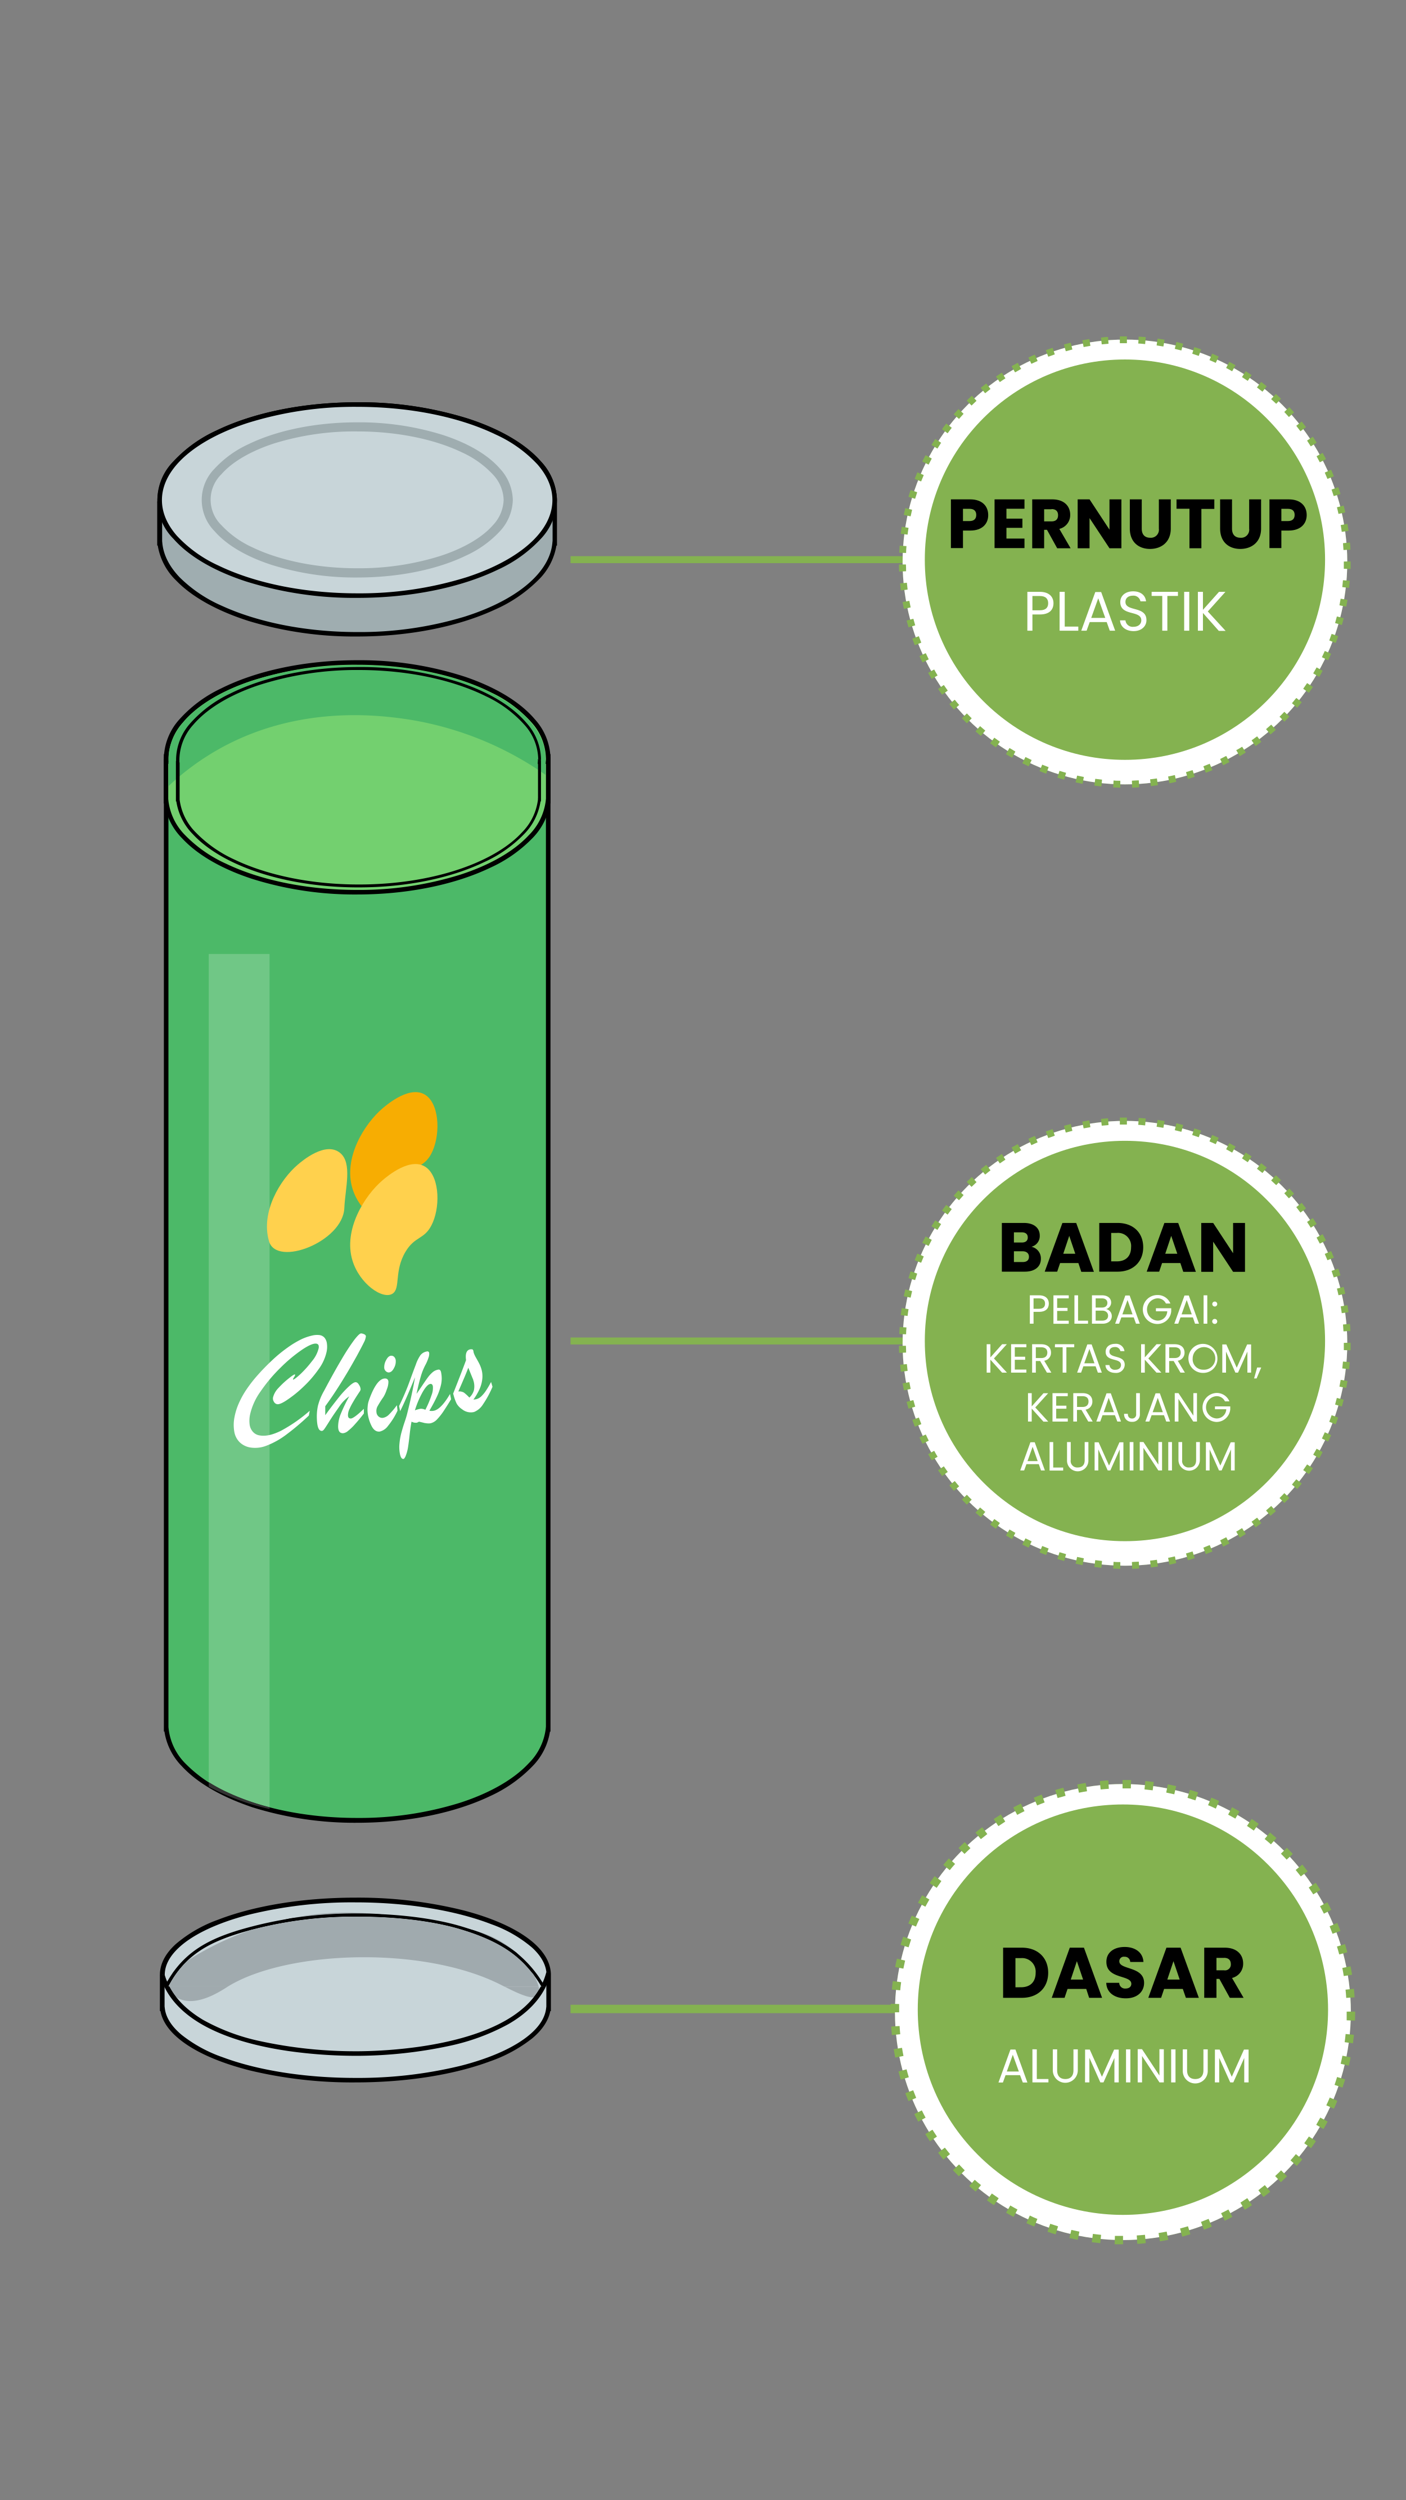
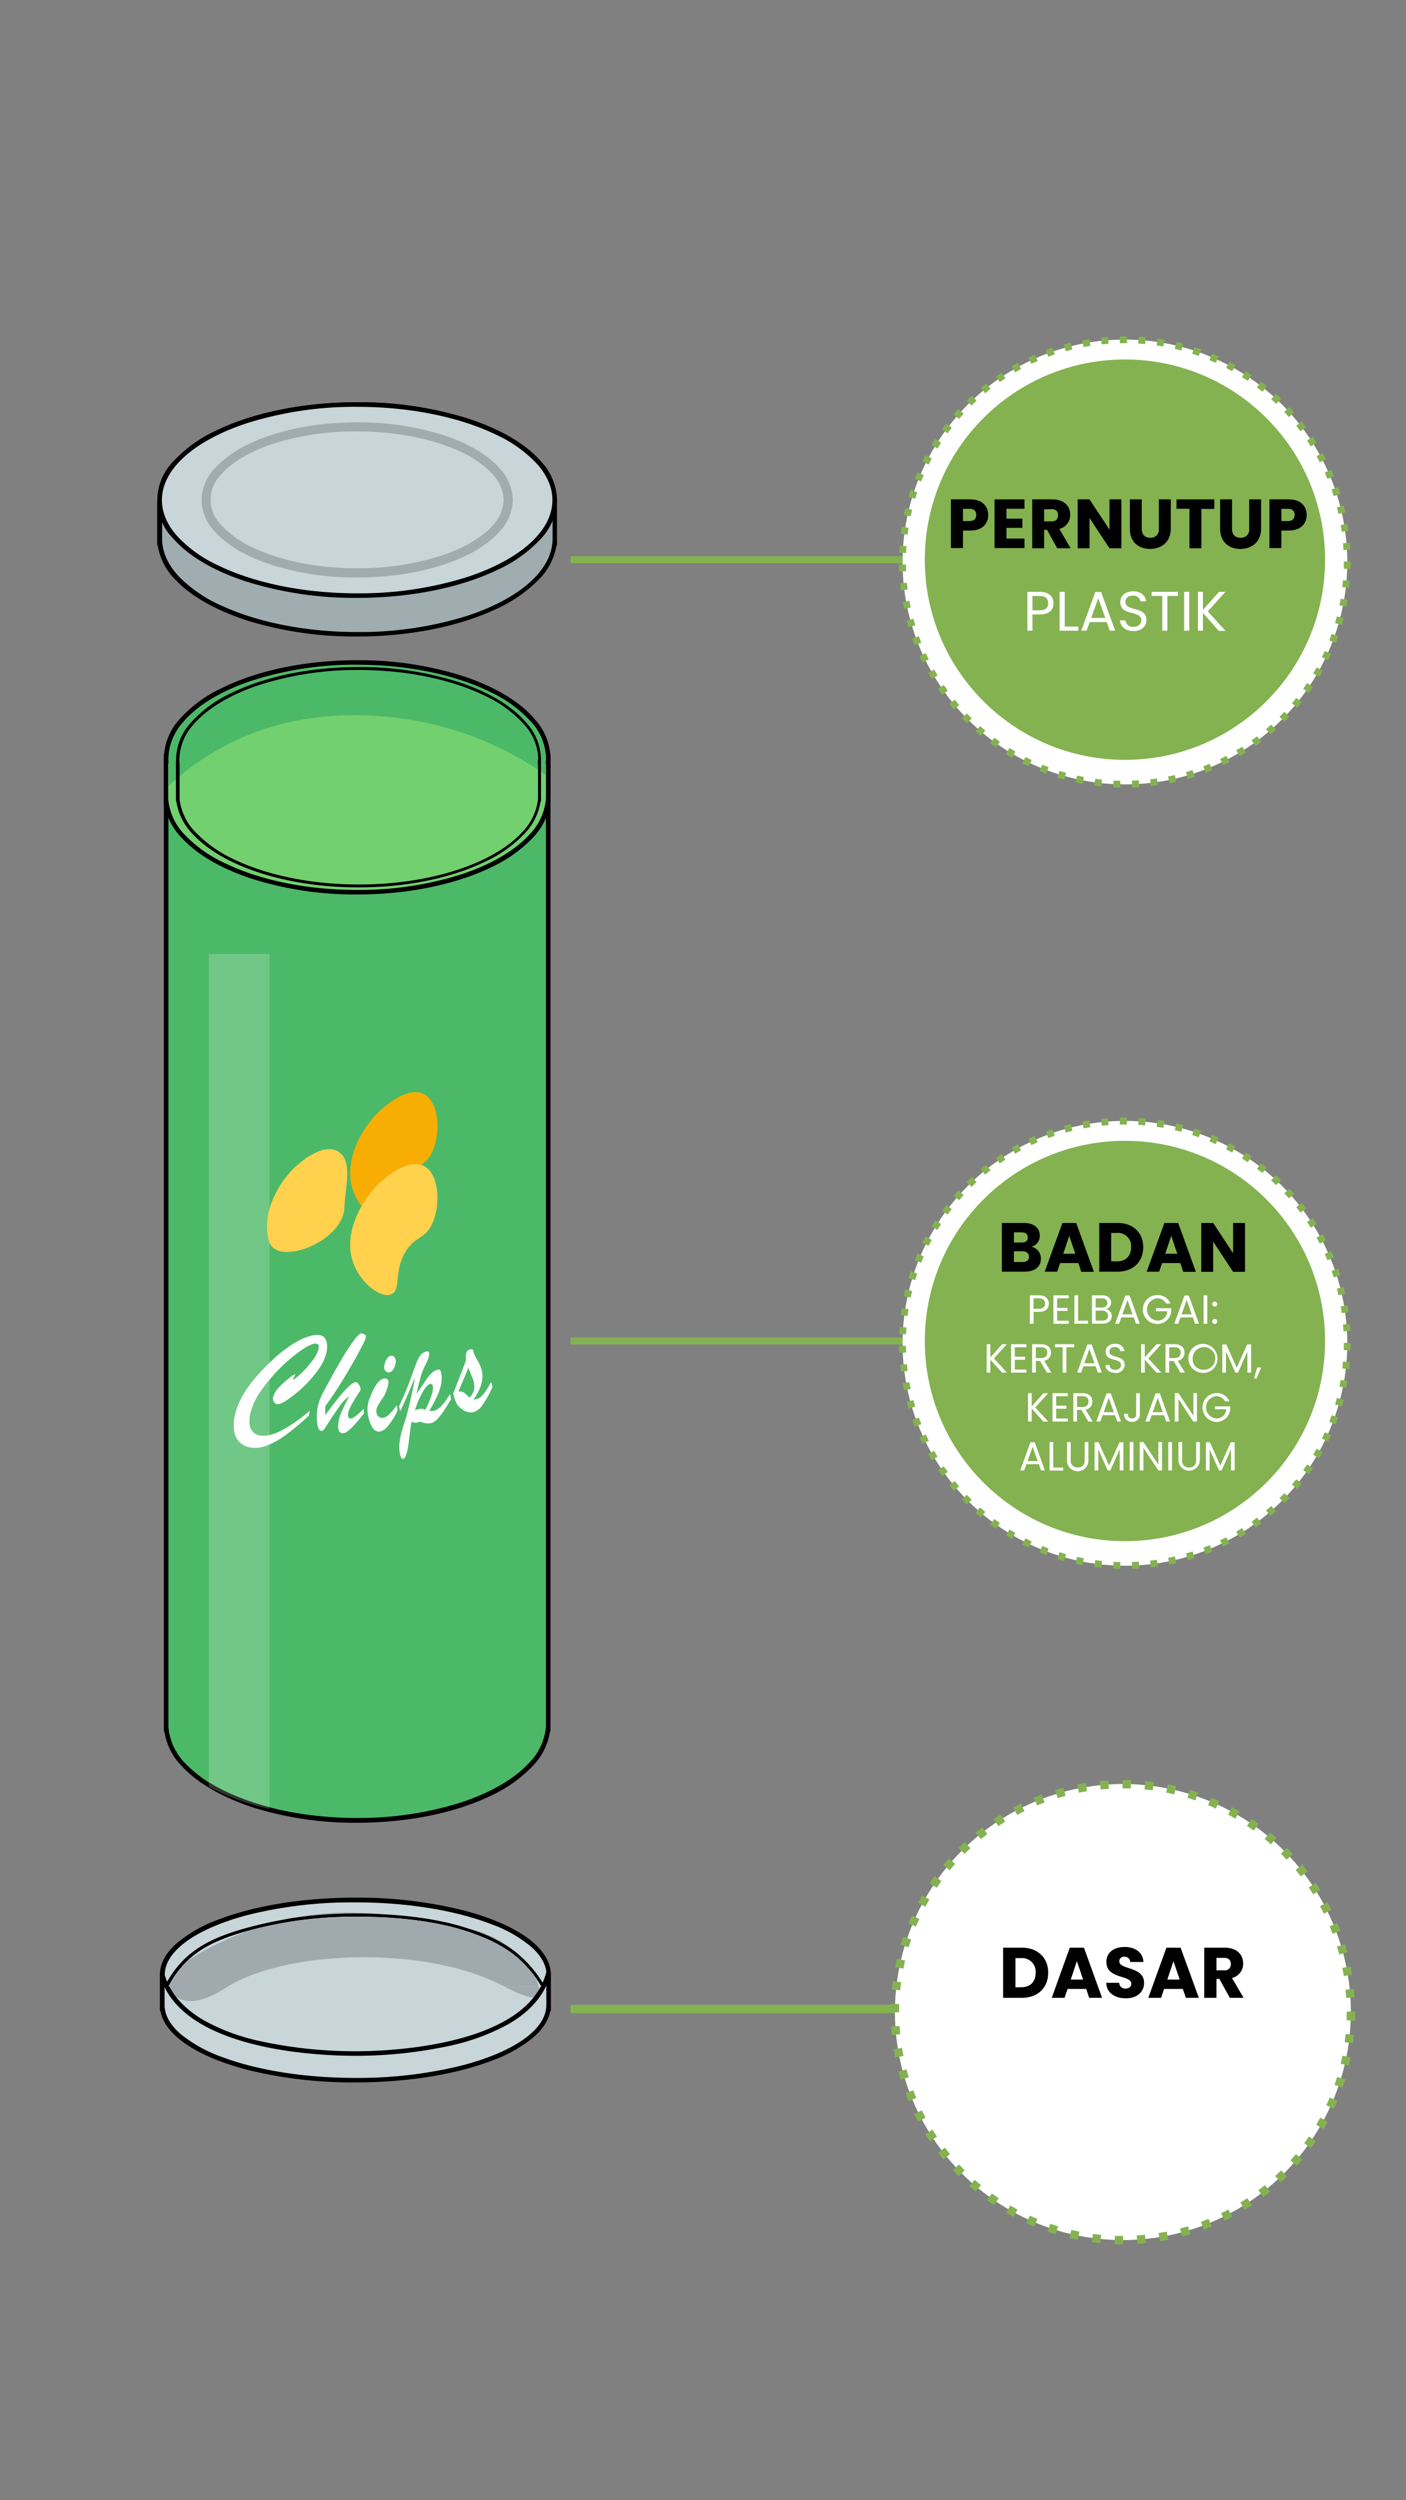
<svg xmlns="http://www.w3.org/2000/svg" viewBox="0 0 414 736">
  <rect x="0" y="0" width="414" height="736" fill="#808080" stroke="none" />
  <defs>
    <style>.cls-1{fill:#4cb968;}.cls-2{fill:#73d06f;}.cls-3{fill:#70c786;}.cls-4{fill:#333;}.cls-5{fill:#9fadb0;}.cls-6{fill:#c8d5d9;}.cls-7{fill:#f7ad02;}.cls-8{fill:#ffd14d;}.cls-9{fill:#fff;}.cls-10{fill:#a0aaae;}.cls-11{fill:#84b250;}</style>
  </defs>
  <g id="Layer_67" data-name="Layer 67">
    <path class="cls-1" d="M48.92,222.69V509.06H49c1.39,14.91,26,26.79,56.18,26.79S160,524,161.35,509.06h.07V222.69H48.92" />
    <path d="M48.92,222.69h-.67v287H49v-.67l-.67.06A18.6,18.6,0,0,0,53.62,520c4.58,4.94,11.78,9,20.67,12a100.88,100.88,0,0,0,30.88,4.57c15.17,0,29-3,39.17-7.86A41,41,0,0,0,156.72,520a18.66,18.66,0,0,0,5.3-10.87l-.67-.06v.67h.74V222H48.25v.67h.67v.67H160.75v285.7h.67v-.67h-.68l-.06.61a17.3,17.3,0,0,1-5,10.08c-4.35,4.69-11.36,8.74-20.1,11.58a99.57,99.57,0,0,1-30.46,4.51c-15,0-28.61-2.95-38.59-7.73a39.62,39.62,0,0,1-12-8.36A17.28,17.28,0,0,1,49.66,509l-.06-.61h0V222.69h-.67v0" />
    <path class="cls-2" d="M161.42,223.14c0-15.53-25.19-28.12-56.25-28.12s-56.25,12.59-56.25,28.12c0,.36,0,.7,0,1.05h0v11.63H49c1.39,14.91,26,26.78,56.18,26.78s54.78-11.87,56.18-26.78h.07V224.19h-.06C161.39,223.84,161.42,223.5,161.42,223.14Z" />
    <path d="M161.42,223.14h.67a17.62,17.62,0,0,0-4.58-11.38c-4.39-5.18-11.62-9.51-20.68-12.57a100.12,100.12,0,0,0-31.66-4.84c-15.63,0-29.78,3.16-40.08,8.31a38.41,38.41,0,0,0-12.26,9.1,17.56,17.56,0,0,0-4.58,11.38c0,.39,0,.76,0,1.1l.67-.05v-.67h-.72v13H49v-.67l-.67.06a18.6,18.6,0,0,0,5.3,10.87c4.58,4.94,11.78,9.05,20.67,11.95a100.87,100.87,0,0,0,30.88,4.58c15.17,0,29-3,39.17-7.87a40.74,40.74,0,0,0,12.38-8.66,18.66,18.66,0,0,0,5.3-10.87l-.67-.06v.67h.74v-13h-.73v.67l.67.05c0-.34.06-.71.06-1.1h-1.34c0,.32,0,.65-.06,1l-.05.72h.11v11h.67v-.67h-.68l-.06.61a17.3,17.3,0,0,1-5,10.08c-4.35,4.69-11.36,8.74-20.1,11.58a99.62,99.62,0,0,1-30.46,4.51c-15,0-28.61-2.95-38.59-7.73a39.62,39.62,0,0,1-12-8.36,17.28,17.28,0,0,1-4.94-10.08l-.06-.61h0v-11h-.67v.67h.77l0-.72c0-.35,0-.68,0-1a16.24,16.24,0,0,1,4.26-10.51C58,207.72,65,203.46,73.93,200.46a99.15,99.15,0,0,1,31.24-4.77c15.44,0,29.41,3.14,39.47,8.17a37.08,37.08,0,0,1,11.84,8.77,16.3,16.3,0,0,1,4.27,10.51Z" />
    <path class="cls-3" d="M79.38,280.82H61.47V524.64a51.13,51.13,0,0,0,5.11,2.8A71.74,71.74,0,0,0,79.38,532V280.82" />
    <path class="cls-4" d="M61.47,524.64v1.3a69.94,69.94,0,0,0,17.91,6.58V532a71.74,71.74,0,0,1-12.8-4.59,51.13,51.13,0,0,1-5.11-2.8" />
    <path class="cls-5" d="M163.33,147.21c0-15.53-26-28.12-58.16-28.12S47,131.68,47,147.21c0,.35,0,.7.05,1H47v11.63h.07c1.44,14.91,26.9,26.78,58.09,26.78s56.64-11.87,58.09-26.78h.07V148.26h-.06C163.3,147.91,163.33,147.56,163.33,147.21Z" />
    <path d="M163.33,147.21H164a17.24,17.24,0,0,0-4.74-11.39c-4.53-5.18-12-9.51-21.37-12.57a106.71,106.71,0,0,0-32.72-4.83c-16.15,0-30.77,3.15-41.42,8.3a39.83,39.83,0,0,0-12.68,9.1,17.28,17.28,0,0,0-4.73,11.39c0,.39,0,.75,0,1.1l.67-.05v-.67h-.72v13h.74v-.67l-.67.06a18.46,18.46,0,0,0,5.48,10.88c4.74,4.93,12.18,9,21.37,11.94a107.74,107.74,0,0,0,31.91,4.57c15.68,0,29.92-3,40.48-7.86a42.08,42.08,0,0,0,12.79-8.65A18.41,18.41,0,0,0,163.93,160l-.67-.06v.67H164v-13h-.73v.67l.67.05c0-.35.06-.71.06-1.1h-1.34c0,.31,0,.64-.06,1l0,.72h.11v11h.67v-.68h-.68l-.06.61c-.34,3.54-2.11,6.94-5.12,10.08-4.49,4.69-11.75,8.74-20.8,11.59a106.19,106.19,0,0,1-31.5,4.51c-15.51,0-29.59-3-39.92-7.74a40.9,40.9,0,0,1-12.39-8.36c-3-3.14-4.77-6.54-5.11-10.08l-.06-.61h0v-11H47v.67h.78l-.06-.72c0-.35,0-.68,0-1,0-3.69,1.54-7.23,4.4-10.51,4.3-4.91,11.57-9.17,20.78-12.17a105.42,105.42,0,0,1,32.31-4.77c16,0,30.43,3.14,40.83,8.17a38.38,38.38,0,0,1,12.25,8.77c2.87,3.28,4.41,6.82,4.41,10.51Z" />
    <ellipse class="cls-6" cx="105.17" cy="147.21" rx="58.16" ry="28.12" />
    <path d="M163.33,147.21h-.67c0,3.69-1.54,7.22-4.41,10.5-4.29,4.91-11.57,9.17-20.77,12.18a105.47,105.47,0,0,1-32.31,4.77c-16,0-30.43-3.14-40.83-8.17a38.45,38.45,0,0,1-12.26-8.78c-2.86-3.28-4.4-6.81-4.4-10.5s1.54-7.23,4.4-10.51c4.3-4.91,11.57-9.17,20.78-12.17a105.42,105.42,0,0,1,32.31-4.77c16,0,30.43,3.14,40.83,8.17a38.38,38.38,0,0,1,12.25,8.77c2.87,3.28,4.41,6.82,4.41,10.51H164a17.24,17.24,0,0,0-4.74-11.39c-4.53-5.18-12-9.51-21.37-12.57a106.71,106.71,0,0,0-32.72-4.83c-16.15,0-30.77,3.15-41.42,8.3a39.83,39.83,0,0,0-12.68,9.1,16.08,16.08,0,0,0,0,22.78c4.54,5.18,12,9.5,21.37,12.56A106.77,106.77,0,0,0,105.17,176c16.15,0,30.77-3.16,41.42-8.3a39.82,39.82,0,0,0,12.67-9.1A17.26,17.26,0,0,0,164,147.21Z" />
    <path class="cls-5" d="M149.64,147.12H148.3a11.35,11.35,0,0,1-3.16,7.48c-3.13,3.59-8.58,6.81-15.52,9.07a79.89,79.89,0,0,1-24.45,3.61c-12.11,0-23.06-2.39-30.87-6.17a28.68,28.68,0,0,1-9.1-6.51,10.44,10.44,0,0,1,0-15c3.13-3.59,8.57-6.81,15.52-9.07A79.84,79.84,0,0,1,105.17,127c12.1,0,23,2.39,30.86,6.17a28.62,28.62,0,0,1,9.11,6.51,11.36,11.36,0,0,1,3.16,7.49H151a14.06,14.06,0,0,0-3.83-9.26c-3.62-4.13-9.46-7.48-16.71-9.85a82.43,82.43,0,0,0-25.28-3.74c-12.46,0-23.75,2.43-32,6.43a31.28,31.28,0,0,0-9.95,7.16,13.1,13.1,0,0,0,0,18.51c3.62,4.13,9.45,7.48,16.7,9.85A82.54,82.54,0,0,0,105.17,170c12.46,0,23.74-2.43,32-6.43a31.33,31.33,0,0,0,10-7.16,14.05,14.05,0,0,0,3.83-9.25Z" />
    <path class="cls-7" d="M115.6,359.63c-2.9,1.89-9.73-2.87-11.82-9.75-2.75-9.05,3.51-19.05,8.87-23.62,1.34-1.14,8.59-7.32,13.09-3.59,3.79,3.14,3.9,11.92,1.26,16.94-2.18,4.15-4.84,3.09-7.6,7.7C116,353,118,358.06,115.6,359.63Z" />
    <path class="cls-8" d="M79.21,365.39c-2.52-8.68,3.35-18.19,8.47-22.55,1.28-1.09,8.21-7,12.5-3.43,3.62,3,1.45,10.49,1.21,16.18C101,365.54,81.44,373.09,79.21,365.39Z" />
    <path class="cls-8" d="M115.6,380.81c-2.9,1.88-9.73-2.88-11.82-9.76-2.75-9,3.51-19.05,8.87-23.62,1.34-1.14,8.59-7.32,13.09-3.59,3.79,3.15,3.9,11.92,1.26,16.94-2.18,4.15-4.84,3.09-7.6,7.7C116,374.18,118,379.23,115.6,380.81Z" />
    <path class="cls-9" d="M91.2,415.29l-.26,1.41a73.18,73.18,0,0,1-6.72,5.67,23.54,23.54,0,0,1-5.64,3.15,9.13,9.13,0,0,1-4.87.58,5.87,5.87,0,0,1-3.13-1.54,5.73,5.73,0,0,1-1.59-3.1,11.7,11.7,0,0,1,.07-4.36,18.32,18.32,0,0,1,1.26-4A25.58,25.58,0,0,1,72.59,409a39.76,39.76,0,0,1,3.19-4.1c1.22-1.39,2.61-2.83,4.19-4.32a41.23,41.23,0,0,1,4.71-3.89,27.85,27.85,0,0,1,4-2.42,15.19,15.19,0,0,1,3.18-1.11,6.13,6.13,0,0,1,2.3-.14,2.31,2.31,0,0,1,1.42.8,3.3,3.3,0,0,1,.68,1.69,7.07,7.07,0,0,1-.08,2.36,13.5,13.5,0,0,1-2.37,5.19,33.41,33.41,0,0,1-4.48,5.17,34.8,34.8,0,0,1-4.75,3.84c-1.46,1-2.46,1.38-3,1.28a1.4,1.4,0,0,1-.93-.72,1.75,1.75,0,0,1-.25-1.29A6.15,6.15,0,0,1,82,408.57,25.54,25.54,0,0,1,85,405.78c1-.82,1.63-1.21,1.8-1.18a.12.12,0,0,1,.1.15,2.47,2.47,0,0,1-.31.64,3,3,0,0,0-.3.55c0,.12,0,.18.08.19s.9-.51,2.11-1.65a32.53,32.53,0,0,0,3.44-3.86A9.2,9.2,0,0,0,93.8,397a1.83,1.83,0,0,0,0-1,.78.78,0,0,0-.61-.46q-1.25-.23-4.24,1.77a44.8,44.8,0,0,0-6.35,5.3,46.62,46.62,0,0,0-5.88,7,18.59,18.59,0,0,0-3.09,6.8,8.93,8.93,0,0,0-.11,3.05,4.05,4.05,0,0,0,1,2.08,3.28,3.28,0,0,0,1.92,1q2.58.48,6.31-1.37A45.22,45.22,0,0,0,91.2,415.29Z" />
    <path class="cls-9" d="M107.14,414.71l0,1.38c-1,1.32-1.93,2.4-2.69,3.24a15.29,15.29,0,0,1-2,1.91,2.59,2.59,0,0,1-1.45.66c-1,0-1.42-.65-1.44-2a10.13,10.13,0,0,1,.82-3.78,46.34,46.34,0,0,1,2.46-5.09,11.33,11.33,0,0,0-1.52,1.28,11,11,0,0,0-1.26,1.52l-.93,1.34c-.77,1.09-1.51,2.19-2.22,3.33s-1.19,1.87-1.44,2.21-.49.51-.71.51c-1,0-1.44-1.39-1.47-4.21a15,15,0,0,1,.3-3.06,17,17,0,0,1,1.79-4.45q3.09-5.82,5.3-9.51a61.45,61.45,0,0,1,3.66-5.6c1-1.27,1.63-1.89,2-1.87a2.37,2.37,0,0,1,1,.3.7.7,0,0,1,.4.55,5.16,5.16,0,0,1-.6,1.82q-.62,1.27-2.1,4-1.6,2.86-2.28,4c-.45.78-1.12,1.88-2,3.31s-1.71,2.7-2.45,3.82-1.59,2.33-2.54,3.63l0,2.65c1.59-2.21,3-4,4.13-5.43a29.48,29.48,0,0,1,3-3.2c.82-.73,1.41-1.09,1.8-1.09s.7.25,1,.76a2.65,2.65,0,0,1,.48,1.28,1.1,1.1,0,0,1-.17.56c-.85,1.27-1.53,2.33-2,3.16a18.05,18.05,0,0,0-1.16,2.24,4.35,4.35,0,0,0-.39,1.69c0,.69.28,1,.83,1S105.17,416.63,107.14,414.71Z" />
    <path class="cls-9" d="M116.87,413.65l.18,1.6a20.81,20.81,0,0,1-2.8,4.49,4.21,4.21,0,0,1-2.42,1.67c-1,.11-1.79-.43-2.41-1.63a11.44,11.44,0,0,1-1.17-4,8.35,8.35,0,0,1,0-1.65,7.72,7.72,0,0,1,.2-1.32c.1-.35.28-.9.57-1.65,1.34-3.42,2.72-5.2,4.14-5.36.73-.08,1.14.22,1.21.91a5.89,5.89,0,0,1-.47,2.27,10.05,10.05,0,0,1-1,2.26,30.53,30.53,0,0,0-1.76,2.79,2.85,2.85,0,0,0-.29,1.69,1.79,1.79,0,0,0,.63,1.26,1.64,1.64,0,0,0,1.31.39,3.28,3.28,0,0,0,1.78-1A21.87,21.87,0,0,0,116.87,413.65Zm-2.3-9.64a1.23,1.23,0,0,1-.91-.33,1.45,1.45,0,0,1-.52-1,4.18,4.18,0,0,1,.52-2.23c.42-.84.9-1.3,1.44-1.36a1.17,1.17,0,0,1,.94.31,1.73,1.73,0,0,1,.49,1.13,3.9,3.9,0,0,1-.51,2.16C115.62,403.5,115.13,403.94,114.57,404Z" />
    <path class="cls-9" d="M117.82,415.41l-.31-1.51q1.83-3.78,3-7t1.92-5.18a11.34,11.34,0,0,1,1.36-2.78,3,3,0,0,1,1.86-1.1.52.52,0,0,1,.72.44,3.18,3.18,0,0,1-.22,1.43,11.87,11.87,0,0,1-.88,2.07,17.47,17.47,0,0,0-1.37,3.43q-.6,2-1.25,5.1c.52-.73,1.11-1.6,1.78-2.6s1.21-1.78,1.64-2.35a8.47,8.47,0,0,1,1.34-1.43,3.26,3.26,0,0,1,1.47-.72.77.77,0,0,1,.69.08,1.64,1.64,0,0,1,.33.81,8.54,8.54,0,0,1,0,3.34A16.92,16.92,0,0,1,128.7,411c-.59,1.29-1.35,2.71-2.27,4.28a3.14,3.14,0,0,0,1.33,0c1.37-.28,3-1.92,4.75-4.94l.31,1.56c-.7,1.16-1.39,2.26-2.07,3.29a17.86,17.86,0,0,1-2,2.57,3.85,3.85,0,0,1-1.93,1.2,3.27,3.27,0,0,1-.78.05,4.64,4.64,0,0,1-.78-.09c-.25,0-.56-.12-1-.22s-.69-.17-.89-.2a5.27,5.27,0,0,1-.61.3,2.64,2.64,0,0,1-1.58-.31c-.2,1-.39,2.28-.56,3.84s-.33,2.79-.48,3.72a11.81,11.81,0,0,1-.77,2.74c-.23.42-.4.64-.51.67-.51.1-.88-.4-1.1-1.49a10.28,10.28,0,0,1-.13-3.06,18.78,18.78,0,0,1,.56-3.16c.27-1,.58-2.05.94-3.1s.59-1.83.72-2.34q1.62-6.44,2.35-10.88Q119.38,412.35,117.82,415.41Zm7.42-.4a29.23,29.23,0,0,0,1.84-4.35,5.77,5.77,0,0,0,.38-2.59c-.11-.53-.38-.76-.82-.67-.6.12-1.31.88-2.14,2.29a27.23,27.23,0,0,0-2.33,5.47,8.65,8.65,0,0,1,1.73-.47A3.17,3.17,0,0,1,125.24,415Z" />
    <path class="cls-9" d="M133.58,410.75l-.15-.51q2.79-7.07,3.8-9.86c-.25-1.81.11-2.86,1.08-3.14a1.69,1.69,0,0,1,.86,0l.22.37a2.82,2.82,0,0,0,.14.74,8.67,8.67,0,0,0,.69,1.42q.57,1,.93,1.71a10.1,10.1,0,0,1,.63,1.63A7.32,7.32,0,0,1,142,406a9.61,9.61,0,0,1-.79,2.89A17.9,17.9,0,0,1,139.4,412a6.06,6.06,0,0,0,1-.16,3.57,3.57,0,0,0,1.41-.89,9.78,9.78,0,0,0,1.34-1.66c.43-.65.92-1.48,1.45-2.48l.42,1.42a29.19,29.19,0,0,1-2.8,5.17,5.55,5.55,0,0,1-2.63,2.25,4.08,4.08,0,0,1-3.52-.8,5.1,5.1,0,0,1-1.59-1.64A13,13,0,0,1,133.58,410.75Zm5.53-5.14-1.22-3c-.43,1.2-1.41,3.54-2.94,7a2.76,2.76,0,0,1,1.65.32,12.22,12.22,0,0,1,1.6,1.48,4.62,4.62,0,0,0,1.34-2.15,5.53,5.53,0,0,0-.19-3c0-.14-.08-.27-.12-.38Z" />
    <path class="cls-6" d="M161.54,581.37c0-12.2-25.47-22.09-56.87-22.09s-56.88,9.89-56.88,22.09a7.54,7.54,0,0,0,.06.82h-.06v9.13h.07c1.41,11.71,26.3,21,56.81,21s55.39-9.33,56.8-21h.07v-9.13h-.06a7.54,7.54,0,0,0,.06-.82" />
    <path d="M161.54,581.37h.67c0-3.3-1.73-6.38-4.69-9.1-4.45-4.08-11.74-7.46-20.89-9.87a128.46,128.46,0,0,0-32-3.79c-15.78,0-30.06,2.48-40.46,6.51a39.75,39.75,0,0,0-12.4,7.15c-3,2.72-4.69,5.8-4.69,9.1a7.77,7.77,0,0,0,.06.88l.67-.06v-.67h-.73V592h.74v-.67l-.66.08c.38,3.16,2.32,6.08,5.41,8.66,4.64,3.89,11.91,7.1,20.89,9.38A129.13,129.13,0,0,0,104.67,613c15.32,0,29.23-2.34,39.54-6.17a42.88,42.88,0,0,0,12.51-6.8c3.08-2.58,5-5.5,5.42-8.66l-.67-.08V592h.74V581.52h-.73v.67l.67.06a7.77,7.77,0,0,0,.06-.88h-1.34a7.44,7.44,0,0,1-.06.76l-.06.73h.12v8.46h.67v-.67h-.67l-.07.59c-.32,2.7-2,5.34-4.94,7.79-4.39,3.68-11.5,6.87-20.35,9.11a127.93,127.93,0,0,1-30.84,3.54c-15.19,0-29-2.32-39.08-6.08A41.32,41.32,0,0,1,53.48,599c-2.93-2.45-4.63-5.09-4.95-7.79l-.07-.59h-.67v.67h.67v-9.13h-.67v.67h.79l-.07-.73c0-.28,0-.53,0-.76,0-2.81,1.46-5.54,4.26-8.11C56.9,569.42,64,566.06,73,563.7A127,127,0,0,1,104.67,560c15.63,0,29.78,2.47,40,6.43a38.2,38.2,0,0,1,12,6.88c2.8,2.57,4.26,5.3,4.26,8.11h.67" />
    <path class="cls-6" d="M47.79,581.37a19.36,19.36,0,0,0,.66,1.9c8.55,21.29,51.91,21.26,57.26,21.2,5.15-.06,46.7-.51,55-21.34a22,22,0,0,0,.78-2.38l-113.73.62" />
    <path d="M47.15,581.55a18.91,18.91,0,0,0,.68,2c2.1,5.23,6.21,9.18,11.27,12.17,7.6,4.47,17.35,6.82,26,8.07a142.73,142.73,0,0,0,19.49,1.38h1.11a132.1,132.1,0,0,0,26.46-2.89,63.73,63.73,0,0,0,17.51-6.42c5.23-3,9.51-7.06,11.67-12.45a18.28,18.28,0,0,0,.8-2.46l-1.29-.34a20.07,20.07,0,0,1-.76,2.3c-2,5-6,8.86-11.09,11.79-7.59,4.38-17.47,6.67-25.92,7.85a137.69,137.69,0,0,1-17.39,1.28h-1.1a132.07,132.07,0,0,1-28.1-3,59.8,59.8,0,0,1-16.73-6.26C54.89,591.64,51,587.89,49.07,583a17.72,17.72,0,0,1-.63-1.84l-1.29.37h0" />
    <path class="cls-6" d="M49.09,584.71a29.09,29.09,0,0,1,3.71-5.65c4.76-5.65,10.83-8.36,18-10.52a117.76,117.76,0,0,1,34.66-4.77c17.23,0,27.45,2.88,30.05,3.64,10.61,3.12,15.87,6.86,19.51,10.67a35,35,0,0,1,5,6.71l-110.89-.08" />
    <path d="M49.49,584.91a28.49,28.49,0,0,1,3.65-5.56c4.68-5.56,10.65-8.22,17.76-10.39a117.38,117.38,0,0,1,34.47-4.75h0c17.18,0,27.35,2.87,29.92,3.63,10.56,3.11,15.73,6.79,19.32,10.55a33.84,33.84,0,0,1,4.93,6.62l.78-.44a34.72,34.72,0,0,0-5.07-6.8c-3.69-3.87-9.05-7.65-19.7-10.79-2.63-.77-12.91-3.66-30.18-3.66v.45l0-.45h-.07a118.35,118.35,0,0,0-34.74,4.79c-7.16,2.17-13.34,4.92-18.17,10.66a29.38,29.38,0,0,0-3.77,5.73l.8.41h0" />
    <path class="cls-1" d="M160.64,228.09v-3.75h0c0-.34,0-.68,0-1,0-15.21-24.85-27.55-55.51-27.55S49.62,208.1,49.62,223.31c0,.35,0,.69.05,1h-.05v7.1a76.71,76.71,0,0,1,14.32-10.61c23.82-13.62,48.23-10.21,56.41-9A96.82,96.82,0,0,1,160.64,228.09Z" />
    <path d="M158.85,223.44h.45A16.47,16.47,0,0,0,155,212.79c-4.13-4.87-10.95-9-19.5-11.86a95,95,0,0,0-29.93-4.57c-14.78,0-28.15,3-37.87,7.85a36.28,36.28,0,0,0-11.56,8.58,16.37,16.37,0,0,0-4.29,10.65c0,.36,0,.7,0,1l.44,0V224h-.49V235.9h.51v-.45l-.45,0a17.48,17.48,0,0,0,5,10.19c8.61,9.26,27.17,15.58,48.69,15.58,14.34,0,27.37-2.81,37-7.43a38.35,38.35,0,0,0,11.67-8.15,17.48,17.48,0,0,0,5-10.19l-.44,0v.45h.51V224h-.5v.45l.45,0c0-.33.05-.67.05-1h-.9c0,.31,0,.63-.05,1l0,.47h.08v10.57h.45V235h-.47l0,.41a16.6,16.6,0,0,1-4.74,9.66c-8.29,9-26.68,15.31-48,15.3-14.23,0-27.15-2.8-36.63-7.34a37.72,37.72,0,0,1-11.4-8,16.6,16.6,0,0,1-4.74-9.66l0-.41h0V224.44H52.3v.44h.53l0-.47c0-.34,0-.66,0-1a15.55,15.55,0,0,1,4.08-10.07c4-4.69,10.65-8.74,19.1-11.59a94,94,0,0,1,29.65-4.52c14.65,0,27.91,3,37.47,7.75a35.3,35.3,0,0,1,11.27,8.36,15.5,15.5,0,0,1,4.08,10.07Z" />
    <path class="cls-10" d="M51.05,580.59c-.24.26-.45.51-.65.76h.12c.17-.25.34-.5.53-.76m88.55-12.31a42.49,42.49,0,0,1,12.47,6.54,29.57,29.57,0,0,0-12.47-6.54M101.94,563a76.52,76.52,0,0,0-16.42,1.75,130.53,130.53,0,0,1,19.85-1.43h.07q2.66,0,5.07.09c-2.88-.26-5.72-.41-8.57-.41" />
    <path class="cls-10" d="M148.52,584.78c2.83,1.43,6.37,3.19,8.48,3.19h.12a21.48,21.48,0,0,0,1.65-2.38,5.23,5.23,0,0,0-.17-.8H148.52m-98.68-.07A20.9,20.9,0,0,0,52,588c.36.19.64.32.76.38a8,8,0,0,0,3.32.67c4.55,0,9.27-3.17,11-4.25l.12-.08H49.84m.68-3.36H50.4a6.6,6.6,0,0,0-1.13,2c.35-.62.76-1.32,1.25-2" />
    <path d="M158.77,585.59a21.48,21.48,0,0,1-1.65,2.38,1.78,1.78,0,0,0,1.28-.48,2.28,2.28,0,0,0,.37-1.9m-109.18-.88-.1.2h0l-.33-.17v.06c.26,1.53,1.83,2.64,2.82,3.2a20.9,20.9,0,0,1-2.15-3.29h-.25" />
    <path class="cls-10" d="M105.42,564.21h0A119.37,119.37,0,0,0,74,568.09a86.38,86.38,0,0,0-18.67,9,27.44,27.44,0,0,0-2.15,2.27,28.35,28.35,0,0,0-3.55,5.36H67.2c9-5.51,24.22-8.57,40-8.57,14.1,0,28.64,2.44,39.55,7.75l1.76.88H158.6a16,16,0,0,0-1.58-3.64,34.56,34.56,0,0,0-2.36-2.76c-3.59-3.76-8.76-7.44-19.32-10.55-2.57-.76-12.74-3.62-29.92-3.63" />
    <path d="M55.29,577.08a25.08,25.08,0,0,0-4.24,3.51c-.19.26-.36.51-.53.76-.49.73-.9,1.43-1.25,2a3.26,3.26,0,0,0-.11,1.34l.33.17h0l.1-.2a28.35,28.35,0,0,1,3.55-5.36,27.44,27.44,0,0,1,2.15-2.27m50.15-13.76h-.07a130.53,130.53,0,0,0-19.85,1.43q-2.46.53-5,1.25c-2.15.6-4.35,1.3-6.55,2.09a119.37,119.37,0,0,1,31.41-3.88h0c17.18,0,27.35,2.87,29.92,3.63,10.56,3.11,15.73,6.79,19.32,10.55a34.56,34.56,0,0,1,2.36,2.76,28.77,28.77,0,0,0-3.09-4.41,24.24,24.24,0,0,0-1.86-1.92,42.49,42.49,0,0,0-12.47-6.54c-2.18-.61-4.31-1-6.27-1.39-8.34-1.51-15.69-2.84-22.82-3.48q-2.42-.09-5.07-.09h0" />
  </g>
  <g id="gridline">
    <polyline class="cls-11" points="168 165.77 267.48 165.77 267.48 163.72 168 163.72" />
    <circle class="cls-11" cx="331.24" cy="165.43" r="65.47" />
    <circle class="cls-9" cx="331.24" cy="165.43" r="65.47" />
    <path class="cls-11" d="M395.69,165.3v.13c0,.68,0,1.35,0,2l2,.06c0-.69,0-1.39,0-2.09v-.13Zm-.24-5.39c.06.67.11,1.34.14,2l2.05-.11c0-.7-.08-1.39-.14-2.08l-2.05.17Zm-.68-5.35c.12.66.22,1.33.31,2l2-.28c-.09-.69-.2-1.38-.31-2.07Zm-1.12-5.28c.17.65.32,1.31.47,2l2-.45c-.15-.68-.31-1.36-.49-2l-2,.51Zm-1.57-5.16c.22.63.44,1.27.64,1.92l2-.62q-.31-1-.66-2l-1.94.68Zm-2-5c.27.61.54,1.23.79,1.86l1.9-.78c-.26-.65-.54-1.29-.82-1.92Zm-2.41-4.82c.33.59.64,1.19.95,1.79l1.82-.94c-.31-.62-.64-1.23-1-1.84l-1.79,1Zm-2.8-4.6c.37.56.74,1.13,1.09,1.7l1.74-1.09c-.36-.59-.74-1.17-1.13-1.75l-1.7,1.14Zm-3.18-4.36c.42.53.83,1.07,1.23,1.61l1.65-1.23c-.42-.56-.84-1.11-1.28-1.65l-1.6,1.27Zm-3.53-4.07c.46.49.91,1,1.36,1.49l1.54-1.36c-.46-.52-.93-1-1.41-1.54l-1.49,1.41Zm-3.87-3.78c.51.46,1,.91,1.49,1.38l1.42-1.48c-.51-.48-1-1-1.53-1.42Zm-4.16-3.43c.54.4,1.07.82,1.6,1.24L373,113.7q-.81-.66-1.65-1.29l-1.24,1.64ZM365.71,111l1.69,1.12,1.15-1.7c-.57-.39-1.16-.77-1.75-1.15L365.71,111Zm-4.69-2.7c.6.32,1.2.64,1.79,1l1-1.79c-.6-.34-1.22-.67-1.84-1l-.94,1.81ZM356.13,106q.94.39,1.86.81l.85-1.87c-.63-.29-1.27-.56-1.92-.84Zm-5.07-1.88,1.92.65.69-1.93c-.65-.23-1.31-.46-2-.67l-.63,2Zm-5.2-1.44c.66.15,1.31.31,2,.49l.53-2c-.67-.18-1.35-.35-2-.51l-.46,2Zm-5.3-1,2,.32.36-2c-.68-.12-1.37-.23-2.06-.33l-.29,2Zm-5.37-.55c.67,0,1.35.1,2,.16l.18-2.05c-.69-.06-1.38-.11-2.08-.15l-.12,2Zm-5.4-.1,1.45,0h.58v-2h-.59l-1.49,0,0,2Zm-5.38.34c.66-.07,1.34-.13,2-.18l-.15-2c-.7,0-1.39.11-2.08.18Zm-5.34.79,2-.35-.32-2c-.69.11-1.38.23-2.06.36l.39,2Zm-5.25,1.24c.64-.18,1.3-.36,1.95-.52l-.49-2c-.68.17-1.35.34-2,.53ZM308.69,105l1.9-.68-.65-1.94c-.66.22-1.32.46-2,.7l.72,1.92Zm-5,2.1c.6-.29,1.22-.57,1.84-.84l-.82-1.88c-.64.28-1.27.56-1.9.86Zm-4.77,2.5c.58-.34,1.17-.67,1.76-1l-1-1.8c-.61.33-1.22.67-1.82,1l1,1.77Zm-4.55,2.9c.56-.39,1.11-.77,1.68-1.13L295,109.69l-1.73,1.16,1.17,1.69Zm-4.29,3.26c.52-.43,1.05-.85,1.58-1.26l-1.26-1.62-1.63,1.3,1.31,1.58Zm-4,3.62,1.46-1.4-1.39-1.5c-.51.47-1,1-1.51,1.43l1.44,1.47Zm-3.7,3.94c.44-.52.89-1,1.35-1.52l-1.51-1.39c-.47.52-.94,1-1.39,1.57l1.55,1.34Zm-3.35,4.23c.4-.55.8-1.09,1.22-1.62l-1.63-1.26c-.42.55-.84,1.11-1.25,1.67l1.66,1.21Zm-3,4.5c.35-.58.71-1.15,1.08-1.72l-1.72-1.12c-.38.59-.75,1.18-1.12,1.77l1.76,1.07Zm-2.6,4.73c.3-.6.61-1.21.93-1.8l-1.81-1q-.5.91-1,1.86l1.84.91Zm-2.2,4.94c.25-.63.51-1.25.77-1.87l-1.88-.82c-.28.64-.54,1.29-.8,1.94Zm-1.77,5.11c.19-.65.4-1.29.61-1.93l-1.94-.65c-.23.66-.44,1.32-.64,2l2,.59Zm-1.34,5.23c.14-.66.29-1.32.45-2l-2-.49c-.17.68-.32,1.36-.46,2l2,.42Zm-.88,5.32c.08-.67.17-1.34.28-2l-2-.32c-.11.69-.2,1.38-.29,2.07l2,.25Zm-.44,5.38c0-.67.06-1.35.11-2l-2-.14c-.05.69-.09,1.38-.11,2.08l2.05.08Zm0,5.4c0-.67,0-1.35-.05-2l-2.05,0c0,.7,0,1.39.05,2.08l2.05-.08Zm.45,5.38c-.08-.67-.16-1.34-.22-2l-2,.2c.06.69.14,1.38.23,2.07Zm.9,5.32c-.14-.66-.27-1.32-.39-2l-2,.36c.13.69.26,1.37.41,2l2-.42Zm1.34,5.22c-.19-.64-.38-1.29-.55-1.94l-2,.53q.27,1,.57,2l2-.6Zm1.78,5.1c-.25-.63-.48-1.26-.71-1.9l-1.93.7c.23.66.48,1.31.74,1.95l1.9-.75Zm2.2,4.91c-.3-.6-.59-1.21-.87-1.82l-1.87.86c.29.63.59,1.25.9,1.88l1.84-.92Zm2.6,4.72q-.53-.87-1-1.74l-1.79,1c.35.61.7,1.21,1.06,1.8l1.75-1.06Zm3,4.48c-.39-.54-.78-1.09-1.16-1.65l-1.7,1.16c.39.57.79,1.14,1.2,1.7l1.66-1.21Zm3.36,4.23c-.44-.51-.88-1-1.3-1.55l-1.6,1.29c.44.54.89,1.07,1.34,1.6Zm3.69,3.93c-.48-.47-1-1-1.42-1.44l-1.48,1.42c.48.5,1,1,1.47,1.49l1.43-1.47Zm4,3.61c-.52-.43-1-.87-1.54-1.31l-1.35,1.54q.78.69,1.59,1.35l1.3-1.58Zm4.3,3.27c-.55-.39-1.1-.78-1.64-1.18l-1.22,1.64c.55.42,1.12.82,1.69,1.22l1.17-1.68Zm4.56,2.9q-.87-.51-1.74-1.05L296.21,222c.59.36,1.19.72,1.8,1.07Zm4.79,2.5c-.61-.29-1.22-.58-1.82-.89l-.93,1.83,1.88.92.87-1.86Zm5,2.1c-.64-.24-1.27-.48-1.89-.74l-.78,1.9c.65.26,1.3.52,1.95.76Zm5.14,1.66c-.65-.18-1.3-.37-1.94-.57l-.62,2c.67.21,1.34.4,2,.59Zm5.25,1.23c-.66-.13-1.32-.26-2-.41l-.45,2c.68.15,1.37.29,2.05.42l.38-2Zm5.34.78-2-.24-.27,2,2.07.25Zm5.39.33c-.68,0-1.35,0-2-.08l-.1,2.05c.69,0,1.39.06,2.09.08l0-2Zm5.4-.12c-.68,0-1.35.08-2,.1l.07,2.05c.7,0,1.39-.06,2.08-.1l-.12-2.05Zm5.36-.56c-.66.1-1.33.19-2,.26l.23,2,2.07-.27-.3-2Zm5.3-1c-.65.16-1.31.3-2,.43l.4,2c.68-.13,1.36-.28,2-.44Zm5.2-1.45c-.64.21-1.29.41-1.93.6l.57,2c.67-.2,1.33-.4,2-.62l-.63-2Zm5.05-1.88-1.87.76.73,1.91c.65-.25,1.3-.51,1.94-.78l-.8-1.89Zm4.87-2.3c-.6.32-1.2.62-1.8.91l.89,1.85c.63-.3,1.25-.62,1.86-.94l-.95-1.82Zm4.66-2.69c-.56.36-1.14.71-1.72,1l1.05,1.77c.6-.36,1.19-.72,1.77-1.09l-1.1-1.73Zm4.43-3.08c-.54.4-1.08.8-1.63,1.19l1.19,1.68c.57-.41,1.13-.82,1.68-1.24l-1.24-1.63Zm4.15-3.44c-.5.45-1,.89-1.52,1.33l1.32,1.56c.54-.45,1.06-.9,1.58-1.37l-1.38-1.52Zm3.86-3.78c-.46.49-.93,1-1.41,1.45l1.45,1.45c.49-.49,1-1,1.46-1.49Zm3.53-4.08c-.42.52-.85,1.05-1.28,1.56l1.56,1.33c.45-.53.89-1.07,1.33-1.62l-1.61-1.27Zm3.18-4.37c-.37.56-.76,1.12-1.15,1.67l1.67,1.19c.41-.57.8-1.14,1.19-1.72l-1.71-1.14Zm2.8-4.62c-.32.59-.66,1.18-1,1.76l1.76,1.05c.36-.6.7-1.21,1-1.82Zm2.41-4.84c-.27.62-.56,1.23-.85,1.84l1.84.9c.31-.63.6-1.26.88-1.9l-1.87-.84Zm2-5c-.22.64-.45,1.28-.69,1.91l1.91.74c.25-.66.49-1.31.72-2l-1.94-.68Zm1.56-5.16c-.17.65-.35,1.3-.53,1.95l2,.57c.19-.67.37-1.34.55-2l-2-.51Zm1.12-5.28c-.12.67-.24,1.33-.37,2l2,.4c.14-.68.26-1.36.38-2l-2-.34Zm.67-5.36c-.06.68-.13,1.35-.2,2l2,.23c.07-.69.14-1.38.2-2.08l-2-.17Z" />
    <circle class="cls-11" cx="331.24" cy="164.75" r="58.93" />
    <path d="M285.73,156.18h-2.18v5.16H280V147h5.69c3.52,0,5.29,2,5.29,4.63C291,154,289.4,156.18,285.73,156.18Zm-.27-2.79c1.39,0,2-.7,2-1.81s-.6-1.8-2-1.8h-1.91v3.61Z" />
    <path d="M301.66,149.76h-5.31v2.91h4.7v2.71h-4.7v3.16h5.31v2.8h-8.81V147h8.81Z" />
    <path d="M309.83,147c3.53,0,5.29,2,5.29,4.53a4.17,4.17,0,0,1-3.2,4.16l3.32,5.7h-3.95l-3-5.43h-.84v5.43h-3.51V147Zm-.21,2.91h-2.17v3.57h2.17c1.32,0,1.93-.68,1.93-1.81S310.94,149.86,309.62,149.86Z" />
    <path d="M330.2,147v14.39h-3.51l-5.87-8.88v8.88h-3.5V147h3.5l5.87,8.92V147Z" />
    <path d="M332.68,147h3.51v8.61c0,1.7.84,2.69,2.5,2.69a2.37,2.37,0,0,0,2.54-2.69V147h3.51v8.59c0,4-2.79,6-6.11,6s-5.95-2-5.95-6Z" />
    <path d="M346.43,147h11.13v2.81h-3.81v11.58h-3.51V149.76h-3.81Z" />
    <path d="M359.27,147h3.5v8.61c0,1.7.85,2.69,2.51,2.69a2.37,2.37,0,0,0,2.54-2.69V147h3.51v8.59c0,4-2.79,6-6.12,6s-5.94-2-5.94-6Z" />
    <path d="M379.47,156.18H377.3v5.16h-3.51V147h5.68c3.53,0,5.29,2,5.29,4.63C384.76,154,383.14,156.18,379.47,156.18Zm-.26-2.79c1.39,0,2-.7,2-1.81s-.59-1.8-2-1.8H377.3v3.61Z" />
    <path class="cls-9" d="M306.21,180.88H304v4.78h-1.49V174.22h3.69c2.7,0,4,1.47,4,3.35S309.05,180.88,306.21,180.88Zm0-1.23c1.71,0,2.43-.8,2.43-2.08s-.72-2.12-2.43-2.12H304v4.2Z" />
    <path class="cls-9" d="M313.51,174.22v10.23h4v1.21H312V174.22Z" />
    <path class="cls-9" d="M325.87,183.12h-5l-.92,2.54h-1.57l4.13-11.38h1.73l4.12,11.38h-1.58Zm-2.49-7-2.07,5.78h4.14Z" />
    <path class="cls-9" d="M333.8,185.78c-2.3,0-3.92-1.29-4-3.17h1.59a2.13,2.13,0,0,0,2.37,1.9c1.44,0,2.3-.82,2.3-1.9,0-3.09-6.19-1.12-6.19-5.37,0-1.89,1.52-3.17,3.79-3.17s3.61,1.2,3.79,2.94h-1.64a2.08,2.08,0,0,0-2.22-1.66c-1.23,0-2.2.61-2.2,1.84,0,2.95,6.18,1.11,6.18,5.35C337.61,184.17,336.28,185.78,333.8,185.78Z" />
    <path class="cls-9" d="M339.1,174.22h7.75v1.21h-3.12v10.23h-1.5V175.43H339.1Z" />
    <path class="cls-9" d="M348.68,174.22h1.5v11.44h-1.5Z" />
    <path class="cls-9" d="M354.21,180.44v5.22h-1.49V174.22h1.49v5.3l4.73-5.3h1.89L355.64,180l5.24,5.71h-2Z" />
    <polyline class="cls-11" points="168 395.77 267.48 395.77 267.48 393.72 168 393.72" />
    <circle class="cls-11" cx="331.24" cy="395.43" r="65.47" />
    <circle class="cls-9" cx="331.24" cy="395.43" r="65.47" />
    <path class="cls-11" d="M395.69,395.3v.13c0,.68,0,1.35,0,2l2,.06c0-.69,0-1.39,0-2.09v-.13Zm-.24-5.39c.06.67.11,1.34.14,2l2.05-.11c0-.7-.08-1.39-.14-2.08l-2.05.17Zm-.68-5.35c.12.66.22,1.33.31,2l2-.28c-.09-.69-.2-1.38-.31-2.07Zm-1.12-5.28c.17.65.32,1.31.47,2l2-.45c-.15-.68-.31-1.36-.49-2l-2,.51Zm-1.57-5.16c.22.63.44,1.27.64,1.92l2-.62q-.31-1-.66-2l-1.94.68Zm-2-5c.27.61.54,1.23.79,1.86l1.9-.78c-.26-.65-.54-1.29-.82-1.92Zm-2.41-4.82c.33.59.64,1.19.95,1.79l1.82-.94c-.31-.62-.64-1.23-1-1.84l-1.79,1Zm-2.8-4.6c.37.56.74,1.13,1.09,1.7l1.74-1.09c-.36-.59-.74-1.17-1.13-1.75l-1.7,1.14Zm-3.18-4.36c.42.53.83,1.07,1.23,1.61l1.65-1.23c-.42-.56-.84-1.11-1.28-1.65l-1.6,1.27Zm-3.53-4.07c.46.49.91,1,1.36,1.49l1.54-1.36c-.46-.52-.93-1-1.41-1.54l-1.49,1.41Zm-3.87-3.78c.51.46,1,.91,1.49,1.38l1.42-1.48c-.51-.48-1-1-1.53-1.42Zm-4.16-3.43c.54.4,1.07.82,1.6,1.24L373,343.7q-.81-.66-1.65-1.29l-1.24,1.64ZM365.71,341l1.69,1.12,1.15-1.7c-.57-.39-1.16-.77-1.75-1.15L365.71,341Zm-4.69-2.7c.6.32,1.2.64,1.79,1l1-1.79c-.6-.34-1.22-.67-1.84-1l-.94,1.81ZM356.13,336q.94.39,1.86.81l.85-1.87c-.63-.29-1.27-.56-1.92-.84Zm-5.07-1.88,1.92.65.69-1.93c-.65-.23-1.31-.46-2-.67l-.63,1.95Zm-5.2-1.44c.66.15,1.31.31,2,.49l.53-2c-.67-.18-1.35-.35-2-.51l-.46,2Zm-5.3-1,2,.32.36-2c-.68-.12-1.37-.23-2.06-.33l-.29,2Zm-5.37-.55c.67,0,1.35.1,2,.16l.18-2.05c-.69-.06-1.38-.11-2.08-.15l-.12,2Zm-5.4-.1,1.45,0h.58v-2.05h-.59l-1.49,0,0,2.05Zm-5.38.34c.66-.07,1.34-.13,2-.18l-.15-2c-.7.05-1.39.11-2.08.18Zm-5.34.79,2-.35-.32-2c-.69.11-1.38.23-2.06.36l.39,2Zm-5.25,1.24c.64-.18,1.3-.36,1.95-.52l-.49-2c-.68.17-1.35.34-2,.53ZM308.69,335l1.9-.68-.65-1.94c-.66.22-1.32.46-2,.7l.72,1.92Zm-5,2.1c.6-.29,1.22-.57,1.84-.84l-.82-1.88c-.64.28-1.27.56-1.9.86Zm-4.77,2.5c.58-.34,1.17-.67,1.76-1l-1-1.8c-.61.33-1.22.67-1.82,1l1,1.77Zm-4.55,2.9c.56-.39,1.11-.77,1.68-1.13L295,339.69l-1.73,1.16,1.17,1.69Zm-4.29,3.26c.52-.43,1.05-.85,1.58-1.26l-1.26-1.62-1.63,1.3,1.31,1.58Zm-4,3.62,1.46-1.4-1.39-1.5c-.51.47-1,1-1.51,1.43l1.44,1.47Zm-3.7,3.94c.44-.52.89-1,1.35-1.52l-1.51-1.39c-.47.52-.94,1-1.39,1.57l1.55,1.34Zm-3.35,4.23c.4-.55.8-1.09,1.22-1.62l-1.63-1.26c-.42.55-.84,1.11-1.25,1.67l1.66,1.21Zm-3,4.5c.35-.58.71-1.15,1.08-1.72l-1.72-1.12c-.38.59-.75,1.18-1.12,1.77l1.76,1.07Zm-2.6,4.73c.3-.6.61-1.21.93-1.8l-1.81-1q-.5.92-1,1.86l1.84.91Zm-2.2,4.94c.25-.63.51-1.25.77-1.87l-1.88-.82c-.28.64-.54,1.29-.8,1.94Zm-1.77,5.11c.19-.65.4-1.29.61-1.93l-1.94-.65c-.23.66-.44,1.32-.64,2l2,.59Zm-1.34,5.23c.14-.66.29-1.32.45-2l-2-.49c-.17.68-.32,1.36-.46,2l2,.42Zm-.88,5.32c.08-.67.17-1.34.28-2l-2-.32c-.11.69-.2,1.38-.29,2.07l2,.25Zm-.44,5.38c0-.67.06-1.35.11-2l-2-.14c-.05.69-.09,1.38-.11,2.08l2.05.08Zm0,5.4c0-.67,0-1.35-.05-2l-2.05,0c0,.7,0,1.39.05,2.08l2.05-.08Zm.45,5.38c-.08-.67-.16-1.34-.22-2l-2,.2c.06.69.14,1.38.23,2.07Zm.9,5.32c-.14-.66-.27-1.32-.39-2l-2,.36c.13.69.26,1.37.41,2.05l2-.42Zm1.34,5.22c-.19-.64-.38-1.29-.55-1.94l-2,.53q.27,1,.57,2l2-.6Zm1.78,5.1c-.25-.63-.48-1.26-.71-1.9l-1.93.7c.23.66.48,1.31.74,2l1.9-.75Zm2.2,4.91c-.3-.6-.59-1.21-.87-1.82l-1.87.86c.29.63.59,1.25.9,1.88l1.84-.92Zm2.6,4.72q-.53-.87-1-1.74l-1.79,1c.35.61.7,1.21,1.06,1.8l1.75-1.06Zm3,4.48c-.39-.54-.78-1.09-1.16-1.65l-1.7,1.16c.39.57.79,1.14,1.2,1.7l1.66-1.21Zm3.36,4.23c-.44-.51-.88-1-1.3-1.55l-1.6,1.29c.44.54.89,1.07,1.34,1.6Zm3.69,3.93c-.48-.47-1-.95-1.42-1.44l-1.48,1.42c.48.5,1,1,1.47,1.49l1.43-1.47Zm4,3.61c-.52-.43-1-.87-1.54-1.31l-1.35,1.54q.78.69,1.59,1.35l1.3-1.58Zm4.3,3.27c-.55-.39-1.1-.78-1.64-1.18l-1.22,1.64c.55.42,1.12.82,1.69,1.22l1.17-1.68Zm4.56,2.9-1.74-1L296.21,452c.59.36,1.19.72,1.8,1.07Zm4.79,2.5c-.61-.29-1.22-.58-1.82-.89l-.93,1.83,1.88.92.87-1.86Zm5,2.1c-.64-.24-1.27-.48-1.89-.74l-.78,1.9c.65.26,1.3.52,1.95.76Zm5.14,1.66c-.65-.18-1.3-.37-1.94-.57l-.62,2c.67.21,1.34.4,2,.59Zm5.25,1.23c-.66-.13-1.32-.26-2-.41l-.45,2c.68.15,1.37.29,2.05.42l.38-2Zm5.34.78-2-.24-.27,2,2.07.25Zm5.39.33c-.68,0-1.35,0-2-.08l-.1,2c.69,0,1.39.06,2.09.08l0-2.05Zm5.4-.12c-.68,0-1.35.08-2,.1l.07,2c.7,0,1.39-.06,2.08-.1l-.12-2.05Zm5.36-.56c-.66.1-1.33.19-2,.26l.23,2,2.07-.27-.3-2Zm5.3-1c-.65.16-1.31.3-2,.43l.4,2c.68-.13,1.36-.28,2-.44Zm5.2-1.45c-.64.21-1.29.41-1.93.6l.57,2c.67-.2,1.33-.4,2-.62l-.63-1.95Zm5.05-1.88-1.87.76.73,1.91c.65-.25,1.3-.51,1.94-.78l-.8-1.89Zm4.87-2.3c-.6.32-1.2.62-1.8.91l.89,1.85c.63-.3,1.25-.62,1.86-.94l-.95-1.82Zm4.66-2.69c-.56.36-1.14.71-1.72,1.05l1.05,1.77c.6-.36,1.19-.72,1.77-1.09l-1.1-1.73Zm4.43-3.08c-.54.4-1.08.8-1.63,1.19l1.19,1.68c.57-.41,1.13-.82,1.68-1.24l-1.24-1.63Zm4.15-3.44c-.5.45-1,.89-1.52,1.33l1.32,1.56c.54-.45,1.06-.9,1.58-1.37l-1.38-1.52Zm3.86-3.78c-.46.49-.93,1-1.41,1.45l1.45,1.45c.49-.49,1-1,1.46-1.49Zm3.53-4.08c-.42.52-.85,1-1.28,1.56l1.56,1.33c.45-.53.89-1.07,1.33-1.62l-1.61-1.27Zm3.18-4.37c-.37.56-.76,1.12-1.15,1.67l1.67,1.19c.41-.57.8-1.14,1.19-1.72l-1.71-1.14Zm2.8-4.62c-.32.59-.66,1.18-1,1.76l1.76,1.05c.36-.6.7-1.21,1-1.82Zm2.41-4.84c-.27.62-.56,1.23-.85,1.84l1.84.9c.31-.63.6-1.26.88-1.9l-1.87-.84Zm2-5c-.22.64-.45,1.28-.69,1.91l1.91.74c.25-.66.49-1.31.72-2l-1.94-.68Zm1.56-5.16c-.17.65-.35,1.3-.53,2l2,.57c.19-.67.37-1.34.55-2l-2-.51Zm1.12-5.28c-.12.67-.24,1.33-.37,2l2,.4c.14-.68.26-1.36.38-2.05l-2-.34Zm.67-5.36c-.06.68-.13,1.35-.2,2l2,.23c.07-.69.14-1.38.2-2.08l-2-.17Z" />
    <circle class="cls-11" cx="331.24" cy="394.75" r="58.93" />
    <path d="M301.75,374.34H295V360h6.49c2.93,0,4.67,1.45,4.67,3.73a3.26,3.26,0,0,1-2.44,3.28,3.5,3.5,0,0,1,2.77,3.47C306.53,372.81,304.79,374.34,301.75,374.34Zm-.9-11.58h-2.3v3h2.3c1.15,0,1.78-.51,1.78-1.49S302,362.76,300.85,362.76Zm.24,5.58h-2.54v3.17h2.59c1.16,0,1.84-.53,1.84-1.55S302.26,368.34,301.09,368.34Z" />
    <path d="M317.53,371.8h-5.38l-.86,2.54h-3.67L312.83,360h4.06l5.21,14.39h-3.71Zm-2.69-8-1.76,5.27h3.54Z" />
    <path d="M336.62,367.15c0,4.26-2.95,7.19-7.54,7.19h-5.4V360h5.4C333.67,360,336.62,362.86,336.62,367.15Zm-7.77,4.16c2.65,0,4.2-1.52,4.2-4.16a3.85,3.85,0,0,0-4.2-4.21h-1.66v8.37Z" />
    <path d="M347.56,371.8h-5.38l-.86,2.54h-3.67L342.86,360h4.06l5.21,14.39h-3.71Zm-2.69-8-1.76,5.27h3.55Z" />
    <path d="M366.59,360v14.39h-3.5l-5.87-8.88v8.88h-3.51V360h3.51l5.87,8.92V360Z" />
-     <path class="cls-9" d="M305.94,386.17h-1.61v3.49h-1.09V381.3h2.7c2,0,2.89,1.08,2.89,2.45S308,386.17,305.94,386.17Zm0-.9c1.25,0,1.78-.59,1.78-1.52s-.53-1.55-1.78-1.55h-1.61v3.07Z" />
+     <path class="cls-9" d="M305.94,386.17h-1.61v3.49h-1.09V381.3h2.7c2,0,2.89,1.08,2.89,2.45S308,386.17,305.94,386.17m0-.9c1.25,0,1.78-.59,1.78-1.52s-.53-1.55-1.78-1.55h-1.61v3.07Z" />
    <path class="cls-9" d="M314.69,382.19h-3.41V385h3.05v.9h-3.05v2.88h3.41v.9h-4.5v-8.37h4.5Z" />
    <path class="cls-9" d="M317.44,381.3v7.47h2.93v.89h-4V381.3Z" />
    <path class="cls-9" d="M324.65,389.66h-3.12V381.3h3c1.76,0,2.65,1,2.65,2.12a2,2,0,0,1-1.46,1.93,2.1,2.1,0,0,1,1.65,2.07C327.37,388.68,326.38,389.66,324.65,389.66Zm-.22-7.46h-1.81v2.71h1.84c1,0,1.61-.5,1.61-1.35S325.5,382.2,324.43,382.2Zm.09,3.61h-1.9v2.95h1.93c1.08,0,1.73-.54,1.73-1.45S325.59,385.81,324.52,385.81Z" />
    <path class="cls-9" d="M333.83,387.8h-3.65l-.67,1.86h-1.15l3-8.31h1.26l3,8.31H334.5ZM332,382.69l-1.52,4.22h3Z" />
    <path class="cls-9" d="M344.62,383.72h-1.31a2.67,2.67,0,0,0-2.54-1.53,3.29,3.29,0,0,0,0,6.56A2.81,2.81,0,0,0,343.7,386h-3.33v-.89h4.5V386a4.06,4.06,0,0,1-4.1,3.74,4.26,4.26,0,0,1,0-8.52A4,4,0,0,1,344.62,383.72Z" />
    <path class="cls-9" d="M351.25,387.8h-3.64l-.68,1.86h-1.15l3-8.31h1.26l3,8.31h-1.16Zm-1.82-5.11-1.51,4.22h3Z" />
    <path class="cls-9" d="M354.4,381.3h1.09v8.36H354.4Z" />
    <path class="cls-9" d="M357.7,384.6a.73.73,0,0,1-.74-.74.73.73,0,1,1,.74.74Zm0,5.13a.74.74,0,1,1,.72-.74A.73.73,0,0,1,357.7,389.73Z" />
    <path class="cls-9" d="M291.62,400.25v3.81h-1.09V395.7h1.09v3.88l3.46-3.88h1.38l-3.79,4.19,3.82,4.17h-1.43Z" />
    <path class="cls-9" d="M302.22,396.59h-3.41v2.79h3.05v.9h-3.05v2.88h3.41v.9h-4.5v-8.37h4.5Z" />
    <path class="cls-9" d="M306.57,395.7c2,0,2.9,1.09,2.9,2.46a2.35,2.35,0,0,1-2,2.4l2.1,3.5h-1.3l-2-3.42H305v3.42h-1.09V395.7Zm0,.9H305v3.17h1.61c1.24,0,1.78-.67,1.78-1.61S307.82,396.6,306.57,396.6Z" />
    <path class="cls-9" d="M310.65,395.7h5.66v.89H314v7.47h-1.1v-7.47h-2.29Z" />
    <path class="cls-9" d="M322.6,402.2H319l-.67,1.86h-1.16l3-8.31h1.26l3,8.31h-1.16Zm-1.82-5.11-1.51,4.22h3Z" />
    <path class="cls-9" d="M328.4,404.14c-1.68,0-2.87-.93-2.89-2.31h1.16a1.55,1.55,0,0,0,1.73,1.39c1.06,0,1.68-.6,1.68-1.39,0-2.25-4.52-.82-4.52-3.92,0-1.38,1.11-2.32,2.77-2.32a2.5,2.5,0,0,1,2.77,2.15h-1.2a1.51,1.51,0,0,0-1.62-1.21c-.9,0-1.61.44-1.61,1.34,0,2.16,4.51.82,4.51,3.91A2.5,2.5,0,0,1,328.4,404.14Z" />
    <path class="cls-9" d="M337.09,400.25v3.81H336V395.7h1.09v3.88l3.45-3.88h1.38l-3.79,4.19,3.83,4.17h-1.43Z" />
    <path class="cls-9" d="M345.88,395.7c2,0,2.91,1.09,2.91,2.46a2.36,2.36,0,0,1-2,2.4l2.1,3.5h-1.3l-2-3.42h-1.32v3.42h-1.09V395.7Zm0,.9h-1.6v3.17h1.6c1.24,0,1.78-.67,1.78-1.61S347.13,396.6,345.88,396.6Z" />
    <path class="cls-9" d="M354.27,404.14a4.27,4.27,0,1,1,4.2-4.26A4.12,4.12,0,0,1,354.27,404.14Zm0-.94a3.33,3.33,0,1,0-3.08-3.32A3.06,3.06,0,0,0,354.27,403.2Z" />
    <path class="cls-9" d="M359.91,395.76h1.18l3.07,6.86,3.07-6.86h1.16v8.3H367.3v-6.19l-2.76,6.19h-.77l-2.77-6.2v6.2h-1.09Z" />
    <path class="cls-9" d="M370.17,402.55h1.2L370,405.78h-.73Z" />
    <path class="cls-9" d="M303.79,414.65v3.81H302.7V410.1h1.09V414l3.46-3.87h1.38l-3.79,4.19,3.82,4.17h-1.42Z" />
    <path class="cls-9" d="M314.39,411H311v2.79h3v.9h-3v2.88h3.41v.9h-4.5v-8.37h4.5Z" />
    <path class="cls-9" d="M318.75,410.1c2,0,2.9,1.09,2.9,2.46a2.36,2.36,0,0,1-2,2.4l2.1,3.5h-1.31l-2-3.42h-1.32v3.42h-1.09V410.1Zm0,.9h-1.61v3.17h1.61c1.23,0,1.77-.67,1.77-1.61S320,411,318.75,411Z" />
    <path class="cls-9" d="M328.29,416.6h-3.65l-.67,1.86h-1.15l3-8.31h1.26l3,8.31H329Zm-1.83-5.11L325,415.71h3Z" />
    <path class="cls-9" d="M334.54,410.1h1.1v6.18a2.14,2.14,0,0,1-2.31,2.26,2.18,2.18,0,0,1-2.33-2.35h1.09c0,.77.37,1.38,1.24,1.38a1.15,1.15,0,0,0,1.21-1.29Z" />
    <path class="cls-9" d="M342.73,416.6h-3.64l-.67,1.86h-1.16l3-8.31h1.26l3,8.31H343.4Zm-1.82-5.11-1.51,4.22h3Z" />
    <path class="cls-9" d="M352.45,410.09v8.37h-1.09L347,411.8v6.66h-1.09v-8.37H347l4.39,6.64v-6.64Z" />
    <path class="cls-9" d="M362,412.52h-1.31a2.67,2.67,0,0,0-2.54-1.53,3.29,3.29,0,0,0,0,6.56,2.81,2.81,0,0,0,2.93-2.71h-3.33V414h4.5v.84a4.06,4.06,0,0,1-4.1,3.74,4.27,4.27,0,0,1,0-8.53A4,4,0,0,1,362,412.52Z" />
    <path class="cls-9" d="M305.88,431h-3.64l-.68,1.86h-1.15l3-8.31h1.26l3,8.31h-1.15Zm-1.82-5.11-1.51,4.22h3Z" />
    <path class="cls-9" d="M310.12,424.5V432h2.93v.89h-4V424.5Z" />
    <path class="cls-9" d="M314.19,424.5h1.09v5.29a1.91,1.91,0,0,0,2.06,2.19c1.24,0,2.05-.65,2.05-2.19V424.5h1.09v5.28a3.15,3.15,0,1,1-6.29,0Z" />
    <path class="cls-9" d="M322.31,424.56h1.18l3.07,6.86,3.07-6.86h1.16v8.3H329.7v-6.19l-2.76,6.19h-.77l-2.77-6.2v6.2h-1.09Z" />
    <path class="cls-9" d="M332.64,424.5h1.1v8.36h-1.1Z" />
    <path class="cls-9" d="M342.17,424.49v8.37h-1.09l-4.39-6.66v6.66H335.6v-8.37h1.09l4.39,6.64v-6.64Z" />
    <path class="cls-9" d="M344,424.5h1.09v8.36H344Z" />
    <path class="cls-9" d="M347,424.5h1.09v5.29a1.91,1.91,0,0,0,2.06,2.19c1.24,0,2.05-.65,2.05-2.19V424.5h1.1v5.28a3.15,3.15,0,1,1-6.3,0Z" />
    <path class="cls-9" d="M355.08,424.56h1.18l3.07,6.86,3.07-6.86h1.16v8.3h-1.09v-6.19l-2.76,6.19h-.77l-2.77-6.2v6.2h-1.09Z" />
    <polyline class="cls-11" points="168 592.61 268.97 592.61 268.97 590.14 168 590.14" />
    <circle class="cls-11" cx="330.64" cy="592.29" r="67.12" />
    <circle class="cls-9" cx="330.64" cy="592.29" r="67.12" />
    <path class="cls-11" d="M396.53,592.16v.13c0,.81,0,1.62,0,2.43l2.46.09c0-.84.05-1.68.05-2.52v-.14Zm-.33-6.46c.08.8.15,1.61.2,2.42l2.47-.16c-.06-.84-.12-1.67-.21-2.51Zm-.95-6.39c.16.79.3,1.58.43,2.38l2.44-.39c-.13-.83-.28-1.66-.45-2.48ZM393.67,573c.24.77.46,1.55.67,2.33l2.38-.63c-.21-.81-.44-1.62-.68-2.42l-2.37.72ZM391.49,567c.31.75.6,1.5.88,2.25l2.32-.86c-.29-.79-.6-1.56-.92-2.34l-2.28,1Zm-2.78-5.82c.39.71.75,1.43,1.11,2.15L392,562.2c-.37-.75-.75-1.5-1.15-2.23l-2.18,1.17Zm-3.33-5.53c.45.67.89,1.35,1.31,2l2.1-1.3c-.44-.71-.89-1.41-1.36-2.11l-2.05,1.38Zm-3.86-5.18c.51.62,1,1.25,1.51,1.89l2-1.5c-.51-.66-1-1.32-1.56-2l-1.91,1.57Zm-4.35-4.79c.58.57,1.14,1.16,1.69,1.75l1.81-1.69c-.58-.61-1.16-1.21-1.75-1.81Zm-4.79-4.33c.62.51,1.24,1,1.85,1.57l1.63-1.85c-.63-.56-1.27-1.1-1.92-1.63l-1.56,1.91Zm-5.2-3.85c.67.44,1.34.91,2,1.38l1.45-2q-1-.74-2.07-1.44Zm-5.55-3.33c.71.38,1.42.78,2.12,1.18l1.24-2.13c-.72-.42-1.46-.83-2.2-1.23l-1.16,2.18Zm-5.86-2.76c.75.31,1.5.63,2.23,1l1-2.25c-.76-.35-1.54-.68-2.31-1l-1,2.29Zm-6.1-2.18c.78.24,1.55.49,2.32.75l.8-2.34c-.8-.27-1.6-.53-2.41-.77l-.71,2.36Zm-6.27-1.55,2.37.51.56-2.41c-.81-.19-1.63-.36-2.46-.53l-.47,2.43Zm-6.4-.93c.81.08,1.61.17,2.41.27l.33-2.45c-.83-.11-1.67-.2-2.5-.28Zm-6.46-.3h.1c.78,0,1.56,0,2.33,0l.08-2.47c-.8,0-1.6,0-2.41,0h-.1Zm-6.45.32c.8-.08,1.6-.15,2.41-.2l-.15-2.46c-.84,0-1.68.12-2.51.2Zm-6.4.95c.79-.16,1.59-.3,2.39-.43l-.39-2.44c-.83.13-1.66.28-2.48.45l.48,2.42Zm-6.27,1.57c.78-.23,1.55-.45,2.34-.66l-.64-2.39c-.81.22-1.61.45-2.42.69l.72,2.36Zm-6.07,2.19c.74-.31,1.49-.61,2.25-.89l-.87-2.32c-.78.3-1.56.6-2.33.93l1,2.28Zm-5.83,2.77c.71-.39,1.43-.75,2.15-1.11l-1.08-2.22c-.76.37-1.5.75-2.24,1.15l1.17,2.18ZM294,537.54c.67-.45,1.35-.89,2-1.32l-1.3-2.1c-.71.44-1.41.9-2.11,1.36l1.38,2.06Zm-5.18,3.85c.62-.51,1.25-1,1.9-1.5l-1.5-2c-.67.51-1.33,1-2,1.57l1.57,1.9ZM284,545.74c.57-.57,1.15-1.13,1.75-1.69l-1.69-1.8c-.61.57-1.21,1.15-1.81,1.74l1.75,1.75Zm-4.34,4.79c.51-.62,1-1.24,1.57-1.84l-1.85-1.64c-.55.63-1.1,1.27-1.63,1.92l1.91,1.56Zm-3.85,5.2c.45-.67.91-1.34,1.38-2l-2-1.45q-.73,1-1.44,2.07Zm-3.33,5.55c.38-.72.78-1.42,1.18-2.12l-2.13-1.25c-.42.73-.83,1.46-1.23,2.2l2.18,1.17Zm-2.77,5.85c.31-.75.64-1.49,1-2.23l-2.24-1c-.35.76-.69,1.53-1,2.31Zm-2.17,6.1c.23-.77.48-1.55.74-2.31l-2.33-.8c-.28.79-.53,1.59-.78,2.4l2.37.71ZM266,579.51q.24-1.2.51-2.37l-2.4-.57c-.2.81-.37,1.63-.53,2.46l2.42.48Zm-.93,6.39c.07-.81.17-1.61.27-2.41l-2.45-.32c-.11.82-.2,1.66-.28,2.49l2.46.24Zm-.31,6.46v-.07c0-.79,0-1.57,0-2.36l-2.47-.08c0,.81,0,1.62,0,2.44v.07Zm.32,6.46c-.08-.8-.14-1.61-.19-2.42l-2.47.15c.05.84.12,1.68.2,2.51l2.46-.24Zm.95,6.39c-.16-.79-.3-1.59-.43-2.39l-2.44.4c.13.83.28,1.65.44,2.47Zm1.57,6.27c-.24-.77-.46-1.55-.66-2.33l-2.39.63c.21.81.44,1.62.68,2.42l2.37-.72Zm2.18,6.08c-.31-.75-.61-1.5-.89-2.25l-2.31.86c.29.78.6,1.56.92,2.33l2.28-.94Zm2.76,5.82c-.38-.71-.75-1.42-1.1-2.15l-2.22,1.09c.37.75.75,1.5,1.15,2.23l2.17-1.17Zm3.33,5.54c-.45-.67-.89-1.35-1.31-2l-2.1,1.3c.44.71.89,1.42,1.36,2.11l2.05-1.37Zm3.86,5.18c-.52-.62-1-1.25-1.51-1.9l-2,1.5c.5.67,1,1.33,1.56,2l1.91-1.57Zm4.34,4.79q-.85-.85-1.68-1.74l-1.81,1.68c.57.61,1.15,1.22,1.74,1.81l1.75-1.75Zm4.79,4.34c-.63-.51-1.24-1-1.85-1.57l-1.63,1.85c.62.56,1.26,1.1,1.91,1.63l1.57-1.91Zm5.19,3.86c-.67-.45-1.33-.91-2-1.39l-1.45,2q1,.75,2.07,1.44l1.37-2Zm5.55,3.33c-.71-.38-1.42-.78-2.12-1.19l-1.24,2.14c.72.42,1.46.83,2.2,1.23l1.16-2.18Zm5.85,2.77c-.75-.31-1.49-.64-2.22-1l-1,2.24c.76.35,1.53.69,2.31,1l.94-2.28Zm6.1,2.18c-.77-.24-1.55-.49-2.31-.75l-.8,2.34c.79.27,1.59.53,2.4.77l.71-2.36Zm6.28,1.56q-1.2-.24-2.37-.51l-.57,2.4c.81.19,1.63.37,2.46.53l.48-2.42Zm6.39.94c-.81-.08-1.61-.17-2.41-.28l-.33,2.45c.83.11,1.67.21,2.5.29l.24-2.46Zm6.46.31h0c-.8,0-1.59,0-2.39,0l-.08,2.47c.82,0,1.64,0,2.47,0h0Zm6.46-.32c-.8.08-1.61.14-2.42.19l.15,2.47c.84,0,1.68-.12,2.51-.2l-.24-2.46Zm6.39-.94c-.79.15-1.59.3-2.39.42l.39,2.44c.84-.13,1.66-.28,2.48-.44l-.48-2.42Zm6.27-1.57c-.77.23-1.55.45-2.33.66l.63,2.39c.81-.22,1.62-.44,2.42-.69l-.72-2.36Zm6.08-2.18c-.75.31-1.5.6-2.25.89l.86,2.31c.79-.29,1.56-.6,2.33-.92l-.94-2.28Zm5.83-2.76c-.71.38-1.43.75-2.16,1.1l1.09,2.22c.75-.37,1.5-.75,2.23-1.14Zm5.53-3.33c-.67.45-1.35.89-2,1.31l1.29,2.11c.72-.44,1.42-.9,2.12-1.36l-1.38-2.06Zm5.19-3.85c-.62.51-1.26,1-1.9,1.51l1.5,2c.66-.51,1.32-1,2-1.56l-1.57-1.91Zm4.79-4.34c-.57.57-1.15,1.13-1.75,1.68l1.69,1.81c.61-.57,1.21-1.15,1.81-1.74l-1.75-1.75Zm4.35-4.79c-.52.63-1,1.24-1.58,1.85l1.85,1.64c.56-.63,1.1-1.27,1.63-1.92l-1.9-1.57Zm3.85-5.19c-.45.67-.91,1.34-1.38,2l2,1.45q.73-1,1.44-2.07l-2.06-1.37Zm3.34-5.55c-.39.72-.78,1.42-1.19,2.12l2.13,1.25c.43-.73.84-1.46,1.23-2.2l-2.17-1.17Zm2.77-5.85c-.31.75-.64,1.49-1,2.23l2.24,1c.35-.76.69-1.53,1-2.31l-2.28-1Zm2.18-6.1c-.23.78-.48,1.55-.75,2.32l2.34.8q.4-1.18.78-2.4Zm1.57-6.27c-.16.8-.33,1.59-.52,2.37l2.41.57c.19-.81.37-1.63.53-2.46l-2.42-.48Zm.94-6.39c-.08.81-.17,1.61-.28,2.41l2.45.33c.11-.83.2-1.66.29-2.5l-2.46-.24Z" />
-     <circle class="cls-11" cx="330.64" cy="591.59" r="60.41" transform="translate(-321.47 407.07) rotate(-45)" />
    <path d="M308.64,580.72c0,4.37-3,7.38-7.74,7.38h-5.53V573.34h5.53C305.61,573.34,308.64,576.33,308.64,580.72Zm-8,4.27c2.71,0,4.31-1.56,4.31-4.27a4,4,0,0,0-4.31-4.31H299V585Z" />
    <path d="M319.85,585.49h-5.51l-.88,2.61h-3.77L315,573.34h4.17l5.34,14.76h-3.81Zm-2.76-8.18-1.8,5.41h3.63Z" />
    <path d="M331.5,588.25c-3.18,0-5.66-1.58-5.76-4.56h3.82a1.7,1.7,0,0,0,1.83,1.68c1.06,0,1.73-.53,1.73-1.39,0-2.73-7.38-1.26-7.34-6.5,0-2.79,2.29-4.35,5.38-4.35s5.38,1.6,5.53,4.42H332.8a1.59,1.59,0,0,0-1.7-1.54,1.31,1.31,0,0,0-1.51,1.35c0,2.56,7.29,1.41,7.29,6.35C336.88,586.19,335,588.25,331.5,588.25Z" />
    <path d="M348.28,585.49h-5.51l-.88,2.61h-3.77l5.34-14.76h4.17L353,588.1h-3.81Zm-2.75-8.18-1.81,5.41h3.64Z" />
    <path d="M360.62,573.34c3.62,0,5.43,2.08,5.43,4.65a4.3,4.3,0,0,1-3.28,4.27l3.41,5.84h-4.06l-3.07-5.57h-.86v5.57h-3.6V573.34Zm-.2,3h-2.23V580h2.23a1.72,1.72,0,0,0,2-1.86C362.39,577,361.76,576.33,360.42,576.33Z" />
    <path class="cls-9" d="M300.35,610.86h-4.26l-.78,2.17H294l3.53-9.71H299l3.52,9.71h-1.35Zm-2.13-6-1.76,4.93H300Z" />
    <path class="cls-9" d="M305.29,603.27V612h3.42v1H304v-9.76Z" />
    <path class="cls-9" d="M310,603.27h1.28v6.17c0,1.8,1,2.57,2.41,2.57s2.39-.77,2.39-2.57v-6.17h1.28v6.16a3.68,3.68,0,1,1-7.36,0Z" />
    <path class="cls-9" d="M319.51,603.34h1.37l3.59,8,3.59-8h1.35V613h-1.27V605.8L324.92,613H324l-3.23-7.24V613h-1.28Z" />
    <path class="cls-9" d="M331.56,603.27h1.28V613h-1.28Z" />
    <path class="cls-9" d="M342.69,603.25V613h-1.28l-5.13-7.77V613H335v-9.78h1.27l5.13,7.76v-7.76Z" />
    <path class="cls-9" d="M344.85,603.27h1.28V613h-1.28Z" />
    <path class="cls-9" d="M348.27,603.27h1.27v6.17c0,1.8,1,2.57,2.41,2.57s2.4-.77,2.4-2.57v-6.17h1.27v6.16a3.68,3.68,0,1,1-7.35,0Z" />
    <path class="cls-9" d="M357.74,603.34h1.38l3.58,8,3.59-8h1.36V613h-1.28V605.8L363.15,613h-.9L359,605.79V613h-1.28Z" />
  </g>
</svg>